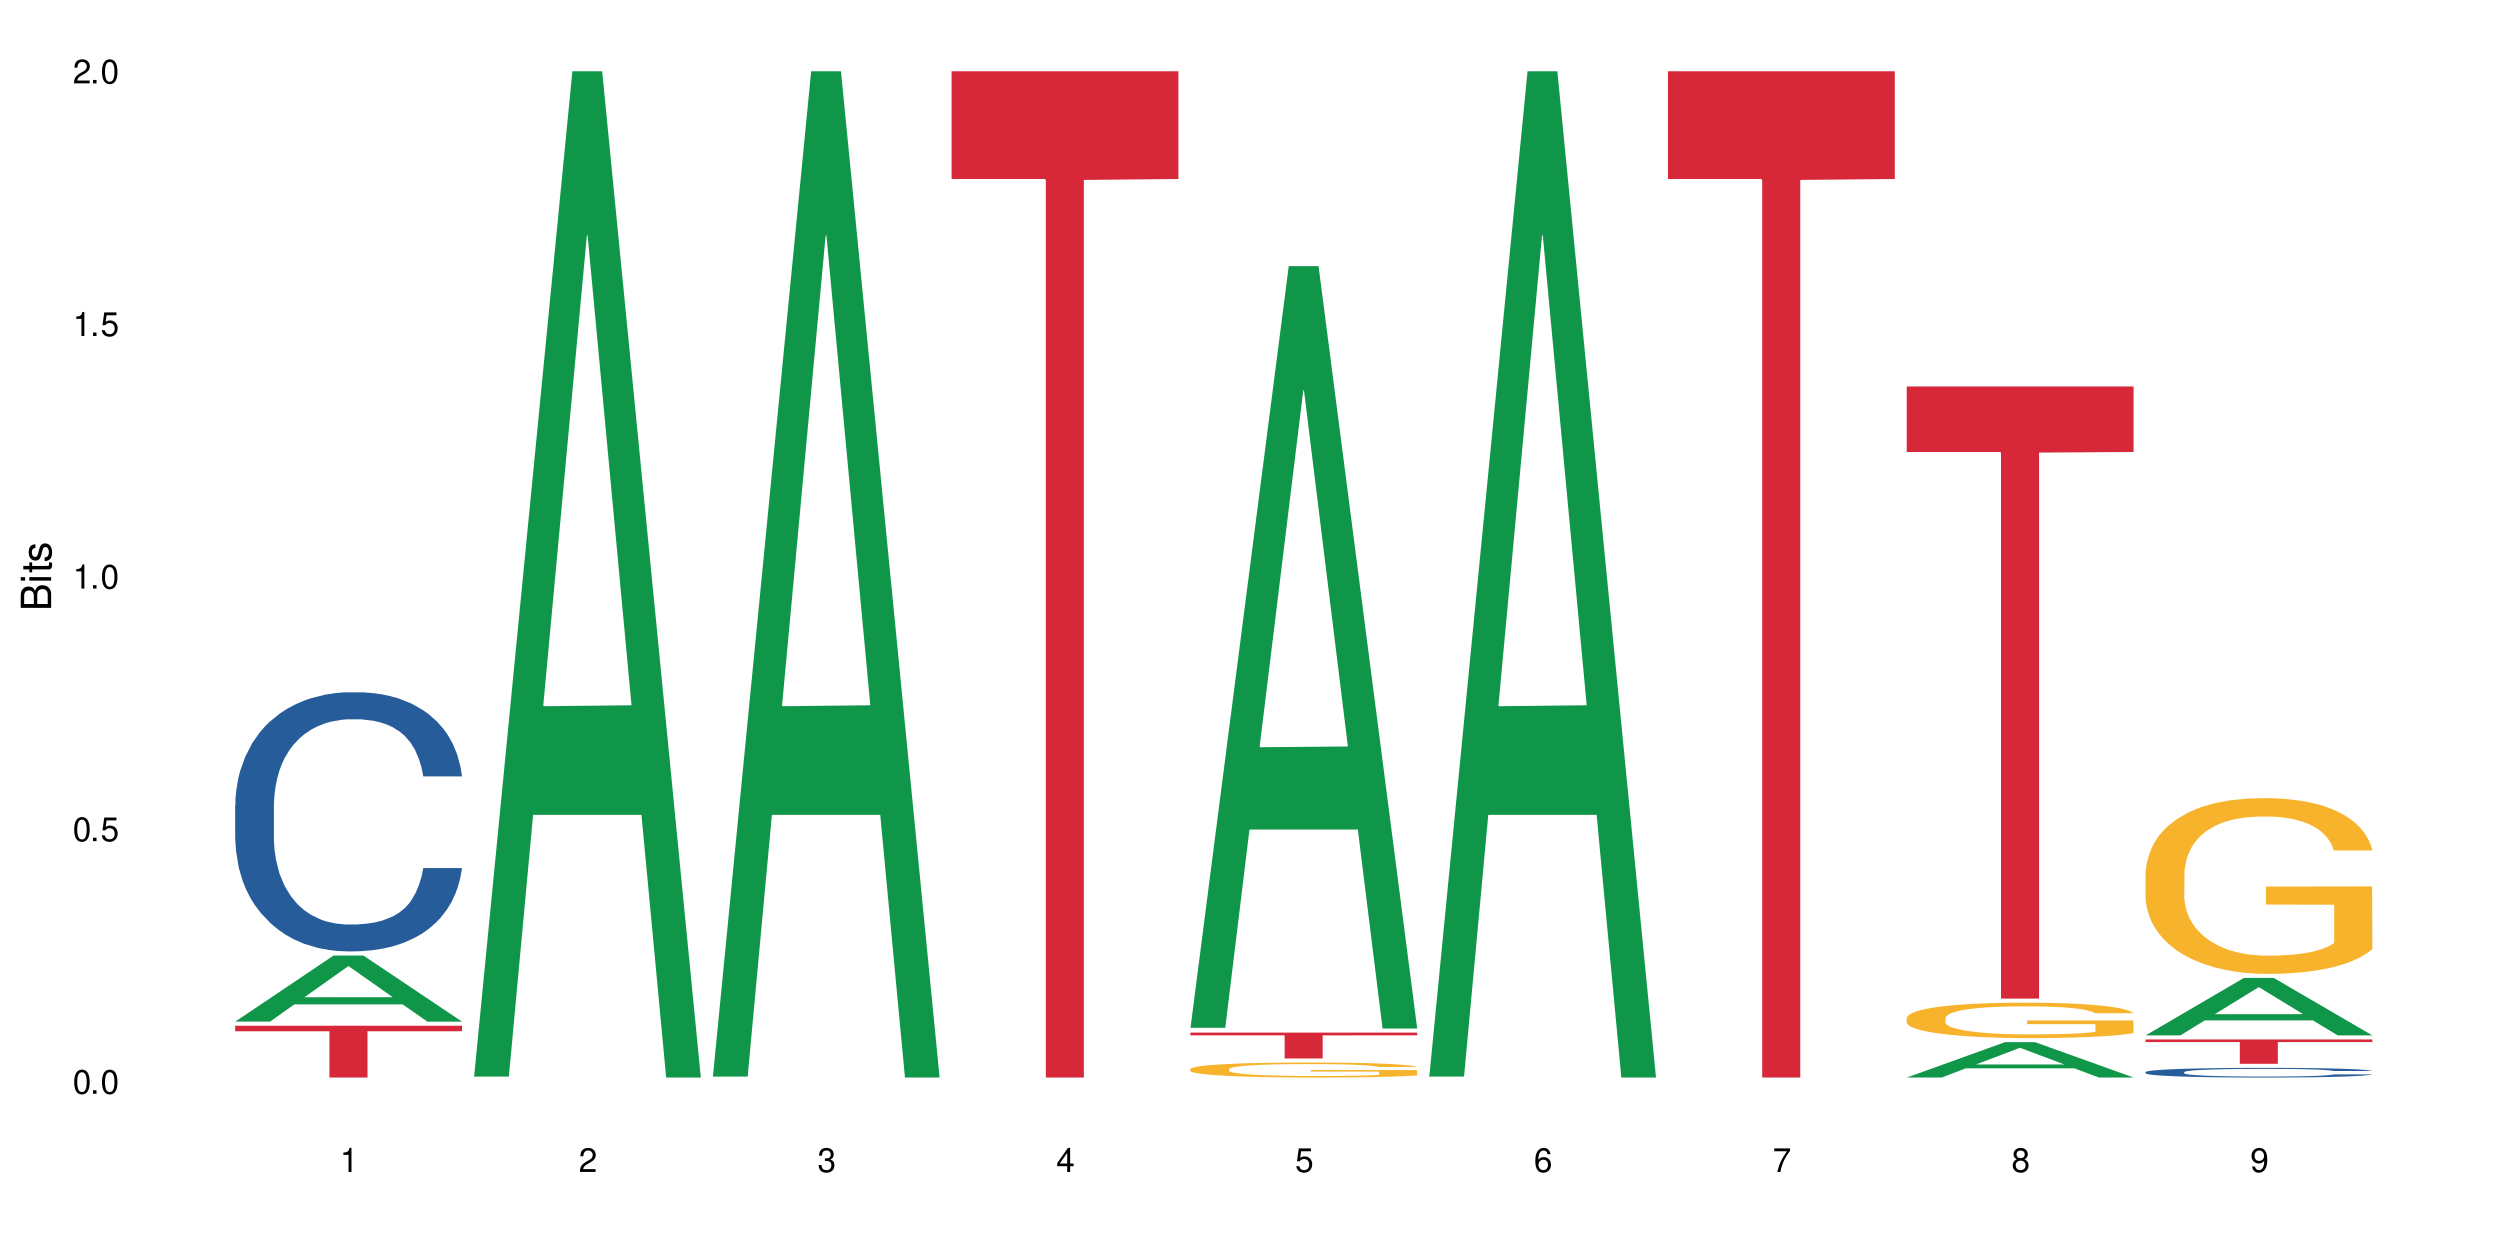
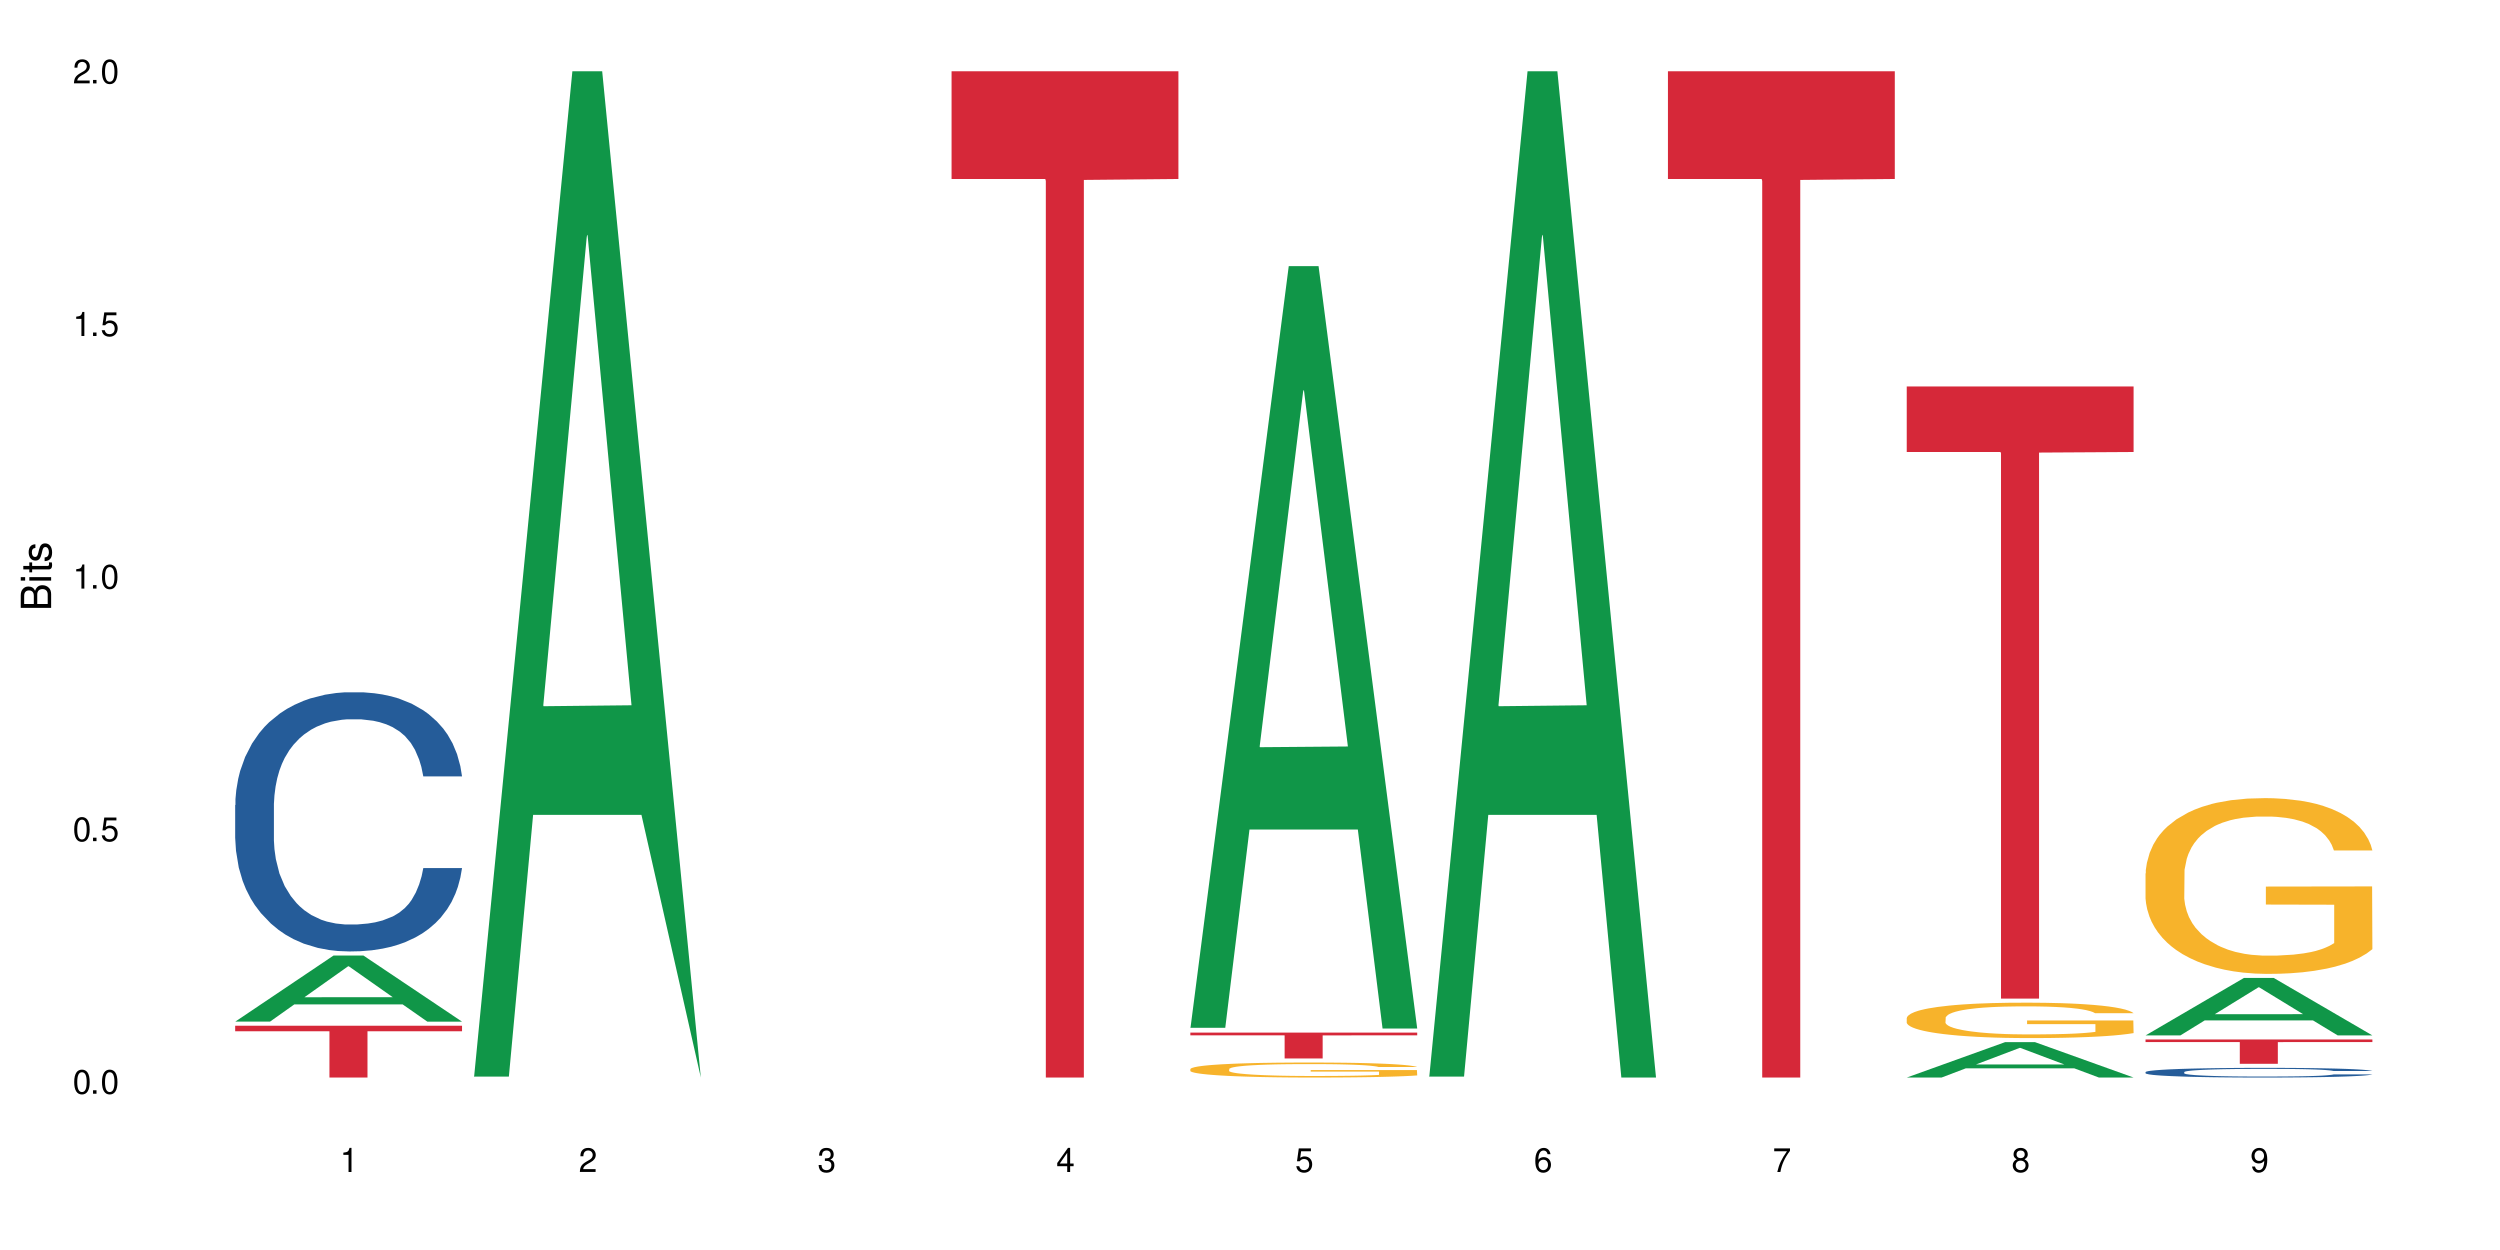
<svg xmlns="http://www.w3.org/2000/svg" xmlns:xlink="http://www.w3.org/1999/xlink" width="720" height="360" viewBox="0 0 720 360">
  <defs>
    <g>
      <g id="glyph-0-0">
</g>
      <g id="glyph-0-1">
        <path d="M 2.641 -6.938 C 2 -6.938 1.422 -6.656 1.078 -6.172 C 0.641 -5.562 0.406 -4.641 0.406 -3.359 C 0.406 -1.016 1.188 0.219 2.641 0.219 C 4.078 0.219 4.859 -1.016 4.859 -3.297 C 4.859 -4.641 4.656 -5.547 4.203 -6.172 C 3.844 -6.656 3.281 -6.938 2.641 -6.938 Z M 2.641 -6.188 C 3.547 -6.188 4 -5.25 4 -3.375 C 4 -1.406 3.562 -0.484 2.625 -0.484 C 1.734 -0.484 1.281 -1.438 1.281 -3.344 C 1.281 -5.25 1.734 -6.188 2.641 -6.188 Z M 2.641 -6.188 " />
      </g>
      <g id="glyph-0-2">
        <path d="M 1.828 -1 L 0.828 -1 L 0.828 0 L 1.828 0 Z M 1.828 -1 " />
      </g>
      <g id="glyph-0-3">
        <path d="M 4.562 -6.797 L 1.062 -6.797 L 0.547 -3.094 L 1.328 -3.094 C 1.719 -3.562 2.047 -3.734 2.578 -3.734 C 3.484 -3.734 4.062 -3.109 4.062 -2.094 C 4.062 -1.125 3.484 -0.531 2.578 -0.531 C 1.828 -0.531 1.375 -0.906 1.188 -1.672 L 0.328 -1.672 C 0.453 -1.109 0.547 -0.844 0.75 -0.594 C 1.125 -0.078 1.828 0.219 2.594 0.219 C 3.969 0.219 4.922 -0.781 4.922 -2.219 C 4.922 -3.562 4.031 -4.484 2.719 -4.484 C 2.25 -4.484 1.859 -4.359 1.469 -4.062 L 1.734 -5.969 L 4.562 -5.969 Z M 4.562 -6.797 " />
      </g>
      <g id="glyph-0-4">
        <path d="M 2.484 -4.938 L 2.484 0 L 3.328 0 L 3.328 -6.938 L 2.766 -6.938 C 2.469 -5.875 2.281 -5.734 0.984 -5.562 L 0.984 -4.938 Z M 2.484 -4.938 " />
      </g>
      <g id="glyph-0-5">
        <path d="M 4.859 -0.828 L 1.281 -0.828 C 1.359 -1.406 1.672 -1.781 2.5 -2.281 L 3.469 -2.828 C 4.406 -3.344 4.906 -4.062 4.906 -4.906 C 4.906 -5.484 4.672 -6.031 4.266 -6.406 C 3.859 -6.766 3.375 -6.938 2.719 -6.938 C 1.859 -6.938 1.219 -6.625 0.844 -6.031 C 0.609 -5.672 0.5 -5.234 0.484 -4.531 L 1.328 -4.531 C 1.359 -5.016 1.406 -5.281 1.531 -5.516 C 1.75 -5.938 2.188 -6.203 2.703 -6.203 C 3.469 -6.203 4.031 -5.641 4.031 -4.891 C 4.031 -4.344 3.719 -3.859 3.125 -3.516 L 2.234 -3 C 0.812 -2.172 0.406 -1.531 0.328 -0.016 L 4.859 -0.016 Z M 4.859 -0.828 " />
      </g>
      <g id="glyph-0-6">
        <path d="M 2.125 -3.188 L 2.578 -3.188 C 3.5 -3.188 3.984 -2.766 3.984 -1.922 C 3.984 -1.062 3.469 -0.531 2.594 -0.531 C 1.656 -0.531 1.203 -1 1.156 -2.016 L 0.312 -2.016 C 0.344 -1.453 0.438 -1.094 0.609 -0.781 C 0.953 -0.109 1.625 0.219 2.547 0.219 C 3.953 0.219 4.859 -0.625 4.859 -1.938 C 4.859 -2.828 4.516 -3.297 3.703 -3.594 C 4.344 -3.844 4.656 -4.328 4.656 -5.031 C 4.656 -6.219 3.875 -6.938 2.578 -6.938 C 1.203 -6.938 0.484 -6.172 0.453 -4.703 L 1.297 -4.703 C 1.312 -5.125 1.344 -5.359 1.453 -5.578 C 1.641 -5.969 2.062 -6.203 2.594 -6.203 C 3.344 -6.203 3.797 -5.75 3.797 -5 C 3.797 -4.516 3.609 -4.219 3.25 -4.047 C 3.016 -3.953 2.703 -3.922 2.125 -3.906 Z M 2.125 -3.188 " />
      </g>
      <g id="glyph-0-7">
        <path d="M 3.141 -1.672 L 3.141 0 L 3.984 0 L 3.984 -1.672 L 4.984 -1.672 L 4.984 -2.438 L 3.984 -2.438 L 3.984 -6.938 L 3.359 -6.938 L 0.266 -2.578 L 0.266 -1.672 Z M 3.141 -2.438 L 1 -2.438 L 3.141 -5.5 Z M 3.141 -2.438 " />
      </g>
      <g id="glyph-0-8">
        <path d="M 4.781 -5.125 C 4.609 -6.266 3.891 -6.938 2.844 -6.938 C 2.094 -6.938 1.422 -6.578 1.031 -5.953 C 0.594 -5.266 0.406 -4.422 0.406 -3.172 C 0.406 -2 0.578 -1.25 0.984 -0.641 C 1.359 -0.078 1.953 0.219 2.703 0.219 C 3.984 0.219 4.922 -0.75 4.922 -2.094 C 4.922 -3.375 4.062 -4.281 2.844 -4.281 C 2.172 -4.281 1.641 -4.031 1.281 -3.516 C 1.281 -5.234 1.828 -6.188 2.797 -6.188 C 3.391 -6.188 3.797 -5.797 3.938 -5.125 Z M 2.734 -3.531 C 3.547 -3.531 4.062 -2.953 4.062 -2.031 C 4.062 -1.156 3.484 -0.531 2.703 -0.531 C 1.922 -0.531 1.328 -1.188 1.328 -2.078 C 1.328 -2.938 1.906 -3.531 2.734 -3.531 Z M 2.734 -3.531 " />
      </g>
      <g id="glyph-0-9">
        <path d="M 4.984 -6.797 L 0.438 -6.797 L 0.438 -5.969 L 4.109 -5.969 C 2.5 -3.656 1.828 -2.234 1.328 0 L 2.219 0 C 2.594 -2.172 3.453 -4.047 4.984 -6.094 Z M 4.984 -6.797 " />
      </g>
      <g id="glyph-0-10">
        <path d="M 3.75 -3.656 C 4.469 -4.094 4.688 -4.438 4.688 -5.078 C 4.688 -6.172 3.844 -6.938 2.641 -6.938 C 1.438 -6.938 0.594 -6.172 0.594 -5.094 C 0.594 -4.438 0.812 -4.094 1.516 -3.656 C 0.734 -3.266 0.359 -2.703 0.359 -1.922 C 0.359 -0.656 1.281 0.219 2.641 0.219 C 3.984 0.219 4.922 -0.656 4.922 -1.922 C 4.922 -2.703 4.531 -3.266 3.75 -3.656 Z M 2.641 -6.188 C 3.359 -6.188 3.812 -5.75 3.812 -5.062 C 3.812 -4.406 3.344 -3.984 2.641 -3.984 C 1.922 -3.984 1.453 -4.406 1.453 -5.078 C 1.453 -5.75 1.922 -6.188 2.641 -6.188 Z M 2.641 -3.266 C 3.484 -3.266 4.062 -2.719 4.062 -1.906 C 4.062 -1.078 3.484 -0.531 2.625 -0.531 C 1.797 -0.531 1.219 -1.094 1.219 -1.906 C 1.219 -2.719 1.781 -3.266 2.641 -3.266 Z M 2.641 -3.266 " />
      </g>
      <g id="glyph-0-11">
        <path d="M 0.516 -1.578 C 0.672 -0.453 1.406 0.219 2.438 0.219 C 3.188 0.219 3.859 -0.141 4.266 -0.766 C 4.688 -1.453 4.891 -2.297 4.891 -3.547 C 4.891 -4.719 4.703 -5.453 4.312 -6.078 C 3.938 -6.641 3.344 -6.938 2.594 -6.938 C 1.297 -6.938 0.359 -5.969 0.359 -4.625 C 0.359 -3.344 1.234 -2.453 2.453 -2.453 C 3.094 -2.453 3.578 -2.672 4.016 -3.203 C 4 -1.484 3.469 -0.531 2.5 -0.531 C 1.906 -0.531 1.484 -0.906 1.359 -1.578 Z M 2.578 -6.203 C 3.375 -6.203 3.969 -5.531 3.969 -4.641 C 3.969 -3.797 3.391 -3.188 2.547 -3.188 C 1.734 -3.188 1.234 -3.766 1.234 -4.688 C 1.234 -5.562 1.797 -6.203 2.578 -6.203 Z M 2.578 -6.203 " />
      </g>
      <g id="glyph-1-0">
</g>
      <g id="glyph-1-1">
        <path d="M 0 -0.953 L 0 -4.891 C 0 -5.719 -0.234 -6.344 -0.734 -6.797 C -1.188 -7.234 -1.812 -7.469 -2.5 -7.469 C -3.547 -7.469 -4.188 -7 -4.625 -5.875 C -4.984 -6.688 -5.625 -7.094 -6.531 -7.094 C -7.172 -7.094 -7.734 -6.859 -8.141 -6.391 C -8.562 -5.922 -8.75 -5.344 -8.75 -4.5 L -8.75 -0.953 Z M -4.984 -2.062 L -7.766 -2.062 L -7.766 -4.219 C -7.766 -4.844 -7.688 -5.203 -7.453 -5.5 C -7.219 -5.812 -6.859 -5.969 -6.375 -5.969 C -5.891 -5.969 -5.531 -5.812 -5.297 -5.5 C -5.062 -5.203 -4.984 -4.844 -4.984 -4.219 Z M -0.984 -2.062 L -4 -2.062 L -4 -4.781 C -4 -5.766 -3.438 -6.359 -2.484 -6.359 C -1.547 -6.359 -0.984 -5.766 -0.984 -4.781 Z M -0.984 -2.062 " />
      </g>
      <g id="glyph-1-2">
        <path d="M -6.281 -1.797 L -6.281 -0.797 L 0 -0.797 L 0 -1.797 Z M -8.75 -1.797 L -8.75 -0.797 L -7.484 -0.797 L -7.484 -1.797 Z M -8.75 -1.797 " />
      </g>
      <g id="glyph-1-3">
        <path d="M -6.281 -3.047 L -6.281 -2.016 L -8.016 -2.016 L -8.016 -1.016 L -6.281 -1.016 L -6.281 -0.172 L -5.469 -0.172 L -5.469 -1.016 L -0.719 -1.016 C -0.078 -1.016 0.281 -1.453 0.281 -2.234 C 0.281 -2.5 0.25 -2.719 0.188 -3.047 L -0.641 -3.047 C -0.609 -2.906 -0.594 -2.766 -0.594 -2.562 C -0.594 -2.141 -0.719 -2.016 -1.156 -2.016 L -5.469 -2.016 L -5.469 -3.047 Z M -6.281 -3.047 " />
      </g>
      <g id="glyph-1-4">
        <path d="M -4.531 -5.25 C -5.766 -5.25 -6.469 -4.422 -6.469 -2.969 C -6.469 -1.516 -5.719 -0.562 -4.547 -0.562 C -3.562 -0.562 -3.094 -1.062 -2.734 -2.562 L -2.516 -3.484 C -2.344 -4.188 -2.094 -4.469 -1.641 -4.469 C -1.047 -4.469 -0.641 -3.875 -0.641 -3 C -0.641 -2.453 -0.797 -2 -1.062 -1.75 C -1.25 -1.594 -1.422 -1.531 -1.875 -1.469 L -1.875 -0.406 C -0.422 -0.453 0.281 -1.266 0.281 -2.922 C 0.281 -4.5 -0.5 -5.516 -1.719 -5.516 C -2.656 -5.516 -3.172 -4.984 -3.469 -3.734 L -3.703 -2.766 C -3.891 -1.953 -4.156 -1.609 -4.594 -1.609 C -5.188 -1.609 -5.547 -2.125 -5.547 -2.938 C -5.547 -3.75 -5.203 -4.172 -4.531 -4.203 Z M -4.531 -5.25 " />
      </g>
    </g>
  </defs>
  <rect x="-72" y="-36" width="864" height="432" fill="rgb(100%, 100%, 100%)" fill-opacity="1" />
  <path fill-rule="nonzero" fill="rgb(6.275%, 58.824%, 28.235%)" fill-opacity="1" d="M 67.73 294.219 L 67.801 294.199 L 96.07 275.188 L 104.656 275.188 L 133.066 294.238 L 123.082 294.238 L 115.965 289.266 L 84.762 289.266 L 77.781 294.219 L 67.73 294.219 L 87.766 287.207 L 113.102 287.188 L 100.469 278.301 L 100.328 278.281 L 100.188 278.336 L 87.695 287.188 L 87.766 287.207 Z M 67.73 294.219 " />
  <path fill-rule="nonzero" fill="rgb(14.51%, 36.078%, 60%)" fill-opacity="1" d="M 67.73 231.859 L 67.812 231.793 L 67.812 230.156 L 68.051 227.562 L 68.605 224.289 L 69.164 222.035 L 70.598 218.012 L 72.59 214.121 L 74.664 211.121 L 76.176 209.348 L 77.531 207.984 L 80.637 205.457 L 82.629 204.16 L 84.781 203.004 L 87.41 201.844 L 89.324 201.16 L 93.625 200.07 L 96.812 199.59 L 99.281 199.387 L 104.621 199.387 L 107.809 199.66 L 110.117 200 L 112.668 200.547 L 114.82 201.16 L 118.562 202.66 L 121.91 204.57 L 123.426 205.664 L 125.816 207.777 L 127.648 209.824 L 128.922 211.598 L 130.355 214.121 L 131.629 217.191 L 132.586 220.672 L 133.066 223.605 L 121.91 223.605 L 121.352 220.875 L 120.715 218.762 L 119.52 215.965 L 118.324 213.984 L 116.652 212.008 L 115.137 210.711 L 113.066 209.414 L 111.234 208.598 L 109.32 207.984 L 107.488 207.574 L 103.984 207.164 L 99.922 207.164 L 98.406 207.301 L 95.297 207.848 L 93.625 208.324 L 91.234 209.277 L 89.562 210.164 L 87.57 211.531 L 86.215 212.691 L 84.543 214.465 L 83.348 216.031 L 81.992 218.285 L 81.195 219.988 L 80.48 221.898 L 79.84 224.152 L 79.363 226.539 L 79.043 229.062 L 78.887 231.52 L 78.887 242.094 L 79.043 244.551 L 79.441 247.414 L 80.48 251.578 L 81.992 255.191 L 83.746 258.059 L 85.418 260.105 L 86.375 261.059 L 87.648 262.152 L 89.641 263.516 L 92.512 264.883 L 94.184 265.426 L 96.734 265.973 L 99.363 266.246 L 102.867 266.246 L 105.977 265.973 L 108.047 265.633 L 110.199 265.086 L 113.145 263.926 L 114.98 262.836 L 116.57 261.539 L 117.766 260.242 L 118.562 259.148 L 119.758 257.035 L 120.715 254.715 L 121.434 252.328 L 121.91 250.008 L 133.066 250.008 L 132.586 252.738 L 131.871 255.398 L 131.152 257.375 L 130.039 259.766 L 128.762 261.879 L 126.93 264.266 L 125.418 265.836 L 123.426 267.543 L 121.59 268.84 L 119.602 269.996 L 116.652 271.363 L 114.738 272.043 L 112.668 272.66 L 110.199 273.203 L 107.09 273.684 L 103.746 273.953 L 100.637 274.023 L 97.289 273.887 L 94.82 273.613 L 91.555 273 L 87.492 271.773 L 84.543 270.477 L 82.23 269.18 L 80.238 267.816 L 78.008 265.973 L 75.141 262.973 L 73.387 260.652 L 72.191 258.742 L 70.84 256.082 L 69.883 253.691 L 68.766 249.871 L 67.969 245.027 L 67.73 241.277 Z M 67.73 231.859 " />
  <path fill-rule="nonzero" fill="rgb(83.922%, 15.686%, 22.353%)" fill-opacity="1" d="M 67.73 295.402 L 133.066 295.402 L 133.066 297 L 105.836 297.012 L 105.836 310.332 L 94.879 310.332 L 94.879 297.027 L 94.723 297 L 67.73 297 Z M 67.73 295.402 " />
-   <path fill-rule="nonzero" fill="rgb(6.275%, 58.824%, 28.235%)" fill-opacity="1" d="M 136.504 310.059 L 136.574 309.789 L 164.844 20.527 L 173.43 20.527 L 201.836 310.332 L 191.855 310.332 L 184.738 234.684 L 153.535 234.684 L 146.555 310.059 L 136.504 310.059 L 156.535 203.391 L 181.875 203.117 L 169.242 67.875 L 169.102 67.602 L 168.961 68.418 L 156.469 203.117 L 156.535 203.391 Z M 136.504 310.059 " />
-   <path fill-rule="nonzero" fill="rgb(6.275%, 58.824%, 28.235%)" fill-opacity="1" d="M 205.277 310.059 L 205.348 309.789 L 233.617 20.527 L 242.203 20.527 L 270.609 310.332 L 260.629 310.332 L 253.508 234.684 L 222.309 234.684 L 215.328 310.059 L 205.277 310.059 L 225.309 203.391 L 250.648 203.117 L 238.012 67.875 L 237.875 67.602 L 237.734 68.418 L 225.238 203.117 L 225.309 203.391 Z M 205.277 310.059 " />
+   <path fill-rule="nonzero" fill="rgb(6.275%, 58.824%, 28.235%)" fill-opacity="1" d="M 136.504 310.059 L 136.574 309.789 L 164.844 20.527 L 173.43 20.527 L 201.836 310.332 L 184.738 234.684 L 153.535 234.684 L 146.555 310.059 L 136.504 310.059 L 156.535 203.391 L 181.875 203.117 L 169.242 67.875 L 169.102 67.602 L 168.961 68.418 L 156.469 203.117 L 156.535 203.391 Z M 136.504 310.059 " />
  <path fill-rule="nonzero" fill="rgb(83.922%, 15.686%, 22.353%)" fill-opacity="1" d="M 274.051 20.527 L 339.383 20.527 L 339.383 51.547 L 312.152 51.82 L 312.152 310.332 L 301.199 310.332 L 301.199 52.094 L 301.039 51.547 L 274.051 51.547 Z M 274.051 20.527 " />
  <path fill-rule="nonzero" fill="rgb(6.275%, 58.824%, 28.235%)" fill-opacity="1" d="M 342.82 296.012 L 342.891 295.805 L 371.16 76.652 L 379.746 76.652 L 408.156 296.219 L 398.176 296.219 L 391.055 238.902 L 359.852 238.902 L 352.875 296.012 L 342.82 296.012 L 362.855 215.195 L 388.191 214.988 L 375.559 112.523 L 375.418 112.32 L 375.281 112.938 L 362.785 214.988 L 362.855 215.195 Z M 342.82 296.012 " />
  <path fill-rule="nonzero" fill="rgb(96.863%, 70.196%, 16.863%)" fill-opacity="1" d="M 342.82 307.859 L 342.902 307.855 L 342.902 307.777 L 343.219 307.598 L 344.016 307.355 L 345.051 307.152 L 346.168 306.996 L 346.887 306.91 L 348.082 306.793 L 349.117 306.707 L 351.746 306.527 L 355.094 306.363 L 356.926 306.293 L 358.996 306.227 L 361.945 306.148 L 363.297 306.121 L 367.441 306.059 L 372.141 306.02 L 377.32 306.008 L 379.711 306.012 L 382.977 306.027 L 387.441 306.07 L 389.988 306.109 L 391.98 306.148 L 394.055 306.199 L 396.602 306.281 L 398.992 306.375 L 400.906 306.469 L 402.816 306.59 L 404.41 306.715 L 405.766 306.852 L 406.961 307.02 L 407.68 307.156 L 408.156 307.297 L 397.082 307.297 L 396.445 307.156 L 395.727 307.051 L 394.531 306.918 L 393.336 306.824 L 392.141 306.75 L 389.91 306.648 L 387.996 306.586 L 385.609 306.527 L 383.297 306.492 L 380.668 306.469 L 379.074 306.461 L 374.852 306.461 L 371.027 306.488 L 368.797 306.52 L 367.203 306.551 L 364.973 306.613 L 363.617 306.66 L 362.82 306.691 L 360.43 306.812 L 358.836 306.922 L 357.961 307 L 356.844 307.117 L 356.047 307.223 L 355.172 307.383 L 354.695 307.5 L 354.055 307.77 L 353.977 308.48 L 354.215 308.629 L 354.695 308.793 L 355.332 308.934 L 356.285 309.086 L 357.242 309.199 L 358.918 309.352 L 360.352 309.457 L 361.465 309.523 L 363.617 309.629 L 364.492 309.664 L 366.566 309.734 L 368.715 309.793 L 371.344 309.84 L 373.336 309.863 L 376.523 309.883 L 380.59 309.883 L 385.367 309.859 L 388.395 309.828 L 390.469 309.797 L 391.824 309.77 L 393.496 309.723 L 394.691 309.684 L 395.805 309.641 L 397.16 309.574 L 397.16 308.629 L 377.48 308.625 L 377.48 308.184 L 408.074 308.18 L 408.156 309.723 L 406.484 309.832 L 404.41 309.934 L 402.418 310.012 L 400.348 310.078 L 397.398 310.156 L 395.008 310.203 L 391.344 310.258 L 387.996 310.293 L 384.492 310.316 L 381.387 310.328 L 377.719 310.332 L 374.453 310.324 L 370.949 310.301 L 368.16 310.27 L 365.609 310.23 L 363.059 310.18 L 359.871 310.094 L 357.801 310.027 L 355.648 309.945 L 353.5 309.848 L 351.586 309.738 L 350.312 309.656 L 349.035 309.562 L 347.684 309.445 L 346.406 309.309 L 345.449 309.188 L 344.574 309.047 L 343.938 308.918 L 343.301 308.742 L 342.98 308.598 L 342.82 308.477 Z M 342.82 307.859 " />
  <path fill-rule="nonzero" fill="rgb(83.922%, 15.686%, 22.353%)" fill-opacity="1" d="M 342.82 297.383 L 408.156 297.383 L 408.156 298.18 L 380.926 298.188 L 380.926 304.844 L 369.973 304.844 L 369.973 298.195 L 369.812 298.18 L 342.82 298.18 Z M 342.82 297.383 " />
  <path fill-rule="nonzero" fill="rgb(6.275%, 58.824%, 28.235%)" fill-opacity="1" d="M 411.594 310.059 L 411.664 309.789 L 439.934 20.527 L 448.52 20.527 L 476.93 310.332 L 466.945 310.332 L 459.828 234.684 L 428.625 234.684 L 421.645 310.059 L 411.594 310.059 L 431.629 203.391 L 456.965 203.117 L 444.332 67.875 L 444.191 67.602 L 444.051 68.418 L 431.559 203.117 L 431.629 203.391 Z M 411.594 310.059 " />
  <path fill-rule="nonzero" fill="rgb(83.922%, 15.686%, 22.353%)" fill-opacity="1" d="M 480.367 20.527 L 545.703 20.527 L 545.703 51.547 L 518.473 51.82 L 518.473 310.332 L 507.516 310.332 L 507.516 52.094 L 507.359 51.547 L 480.367 51.547 Z M 480.367 20.527 " />
  <path fill-rule="nonzero" fill="rgb(6.275%, 58.824%, 28.235%)" fill-opacity="1" d="M 549.141 310.324 L 549.211 310.312 L 577.48 300.133 L 586.066 300.133 L 614.473 310.332 L 604.492 310.332 L 597.371 307.672 L 566.172 307.672 L 559.191 310.324 L 549.141 310.324 L 569.172 306.57 L 594.512 306.559 L 581.875 301.801 L 581.738 301.789 L 581.598 301.82 L 569.102 306.559 L 569.172 306.57 Z M 549.141 310.324 " />
  <path fill-rule="nonzero" fill="rgb(96.863%, 70.196%, 16.863%)" fill-opacity="1" d="M 549.141 293.137 L 549.219 293.129 L 549.219 292.941 L 549.539 292.523 L 550.336 291.945 L 551.371 291.473 L 552.484 291.098 L 553.203 290.902 L 554.398 290.625 L 555.434 290.418 L 558.062 290 L 561.41 289.609 L 563.242 289.441 L 565.312 289.281 L 568.262 289.105 L 569.617 289.039 L 573.758 288.891 L 578.461 288.797 L 583.641 288.77 L 586.031 288.781 L 589.297 288.816 L 593.758 288.918 L 596.309 289.012 L 598.301 289.105 L 600.371 289.227 L 602.922 289.414 L 605.312 289.637 L 607.223 289.859 L 609.137 290.141 L 610.73 290.438 L 612.082 290.762 L 613.277 291.156 L 613.996 291.48 L 614.473 291.805 L 603.398 291.805 L 602.762 291.48 L 602.043 291.23 L 600.848 290.922 L 599.652 290.699 L 598.461 290.52 L 596.227 290.277 L 594.316 290.129 L 591.926 290 L 589.613 289.914 L 586.984 289.859 L 585.391 289.84 L 581.168 289.84 L 577.344 289.906 L 575.113 289.98 L 573.52 290.055 L 571.289 290.195 L 569.934 290.309 L 569.137 290.383 L 566.75 290.672 L 565.156 290.93 L 564.277 291.109 L 563.164 291.387 L 562.367 291.641 L 561.488 292.012 L 561.012 292.289 L 560.375 292.926 L 560.293 294.602 L 560.535 294.953 L 561.012 295.336 L 561.648 295.672 L 562.605 296.027 L 563.562 296.297 L 565.234 296.66 L 566.668 296.902 L 567.785 297.059 L 569.934 297.312 L 570.812 297.395 L 572.883 297.562 L 575.035 297.691 L 577.664 297.805 L 579.656 297.859 L 582.844 297.906 L 586.906 297.906 L 591.688 297.852 L 594.715 297.777 L 596.785 297.703 L 598.141 297.637 L 599.812 297.535 L 601.008 297.441 L 602.125 297.34 L 603.48 297.18 L 603.48 294.953 L 583.797 294.945 L 583.797 293.902 L 614.395 293.895 L 614.473 297.535 L 612.801 297.785 L 610.73 298.027 L 608.738 298.215 L 606.664 298.375 L 603.719 298.551 L 601.328 298.66 L 597.664 298.793 L 594.316 298.875 L 590.809 298.934 L 587.703 298.961 L 584.039 298.969 L 580.77 298.949 L 577.266 298.895 L 574.477 298.82 L 571.926 298.727 L 569.379 298.605 L 566.191 298.41 L 564.117 298.254 L 561.969 298.055 L 559.816 297.824 L 557.902 297.57 L 556.629 297.375 L 555.355 297.152 L 554 296.875 L 552.727 296.559 L 551.77 296.27 L 550.895 295.941 L 550.254 295.637 L 549.617 295.215 L 549.301 294.879 L 549.141 294.59 Z M 549.141 293.137 " />
  <path fill-rule="nonzero" fill="rgb(83.922%, 15.686%, 22.353%)" fill-opacity="1" d="M 549.141 111.305 L 614.473 111.305 L 614.473 130.176 L 587.246 130.344 L 587.246 287.605 L 576.289 287.605 L 576.289 130.508 L 576.129 130.176 L 549.141 130.176 Z M 549.141 111.305 " />
  <path fill-rule="nonzero" fill="rgb(6.275%, 58.824%, 28.235%)" fill-opacity="1" d="M 617.914 298.188 L 617.98 298.172 L 646.25 281.648 L 654.836 281.648 L 683.246 298.203 L 673.266 298.203 L 666.145 293.883 L 634.945 293.883 L 627.965 298.188 L 617.914 298.188 L 637.945 292.094 L 663.285 292.078 L 650.648 284.352 L 650.512 284.336 L 650.371 284.383 L 637.875 292.078 L 637.945 292.094 Z M 617.914 298.188 " />
  <path fill-rule="nonzero" fill="rgb(14.51%, 36.078%, 60%)" fill-opacity="1" d="M 617.914 308.758 L 617.992 308.754 L 617.992 308.695 L 618.23 308.598 L 618.789 308.473 L 619.348 308.391 L 620.781 308.238 L 622.773 308.094 L 624.844 307.98 L 626.359 307.918 L 627.711 307.863 L 630.82 307.77 L 632.812 307.723 L 634.965 307.68 L 637.594 307.637 L 639.504 307.609 L 643.809 307.57 L 646.996 307.551 L 649.465 307.543 L 654.801 307.543 L 657.988 307.555 L 660.301 307.566 L 662.852 307.586 L 665 307.609 L 668.746 307.668 L 672.094 307.738 L 673.605 307.777 L 675.996 307.855 L 677.828 307.934 L 679.102 308 L 680.539 308.094 L 681.812 308.211 L 682.77 308.34 L 683.246 308.449 L 672.094 308.449 L 671.535 308.348 L 670.898 308.27 L 669.703 308.164 L 668.508 308.09 L 666.832 308.016 L 665.32 307.969 L 663.246 307.918 L 661.414 307.887 L 659.504 307.863 L 657.672 307.852 L 654.164 307.836 L 650.102 307.836 L 648.586 307.84 L 645.48 307.859 L 643.809 307.879 L 641.418 307.914 L 639.742 307.945 L 637.75 307.996 L 636.398 308.039 L 634.723 308.105 L 633.527 308.164 L 632.176 308.25 L 631.379 308.312 L 630.66 308.387 L 630.023 308.469 L 629.547 308.559 L 629.227 308.652 L 629.066 308.746 L 629.066 309.141 L 629.227 309.23 L 629.625 309.34 L 630.66 309.492 L 632.176 309.629 L 633.926 309.734 L 635.602 309.812 L 636.559 309.848 L 637.832 309.891 L 639.824 309.941 L 642.691 309.992 L 644.363 310.012 L 646.914 310.031 L 649.543 310.043 L 653.051 310.043 L 656.156 310.031 L 658.227 310.02 L 660.379 310 L 663.328 309.957 L 665.16 309.914 L 666.754 309.867 L 667.949 309.816 L 668.746 309.777 L 669.941 309.699 L 670.898 309.609 L 671.613 309.523 L 672.094 309.434 L 683.246 309.434 L 682.77 309.539 L 682.051 309.637 L 681.336 309.711 L 680.219 309.801 L 678.945 309.879 L 677.113 309.969 L 675.598 310.027 L 673.605 310.09 L 671.773 310.141 L 669.781 310.184 L 666.832 310.234 L 664.922 310.258 L 662.852 310.281 L 660.379 310.301 L 657.273 310.32 L 653.926 310.328 L 650.82 310.332 L 647.473 310.328 L 645.004 310.316 L 641.734 310.293 L 637.672 310.25 L 634.723 310.199 L 632.414 310.152 L 630.422 310.102 L 628.191 310.031 L 625.324 309.918 L 623.57 309.832 L 622.375 309.762 L 621.02 309.66 L 620.062 309.574 L 618.949 309.43 L 618.152 309.25 L 617.914 309.109 Z M 617.914 308.758 " />
  <path fill-rule="nonzero" fill="rgb(96.863%, 70.196%, 16.863%)" fill-opacity="1" d="M 617.914 251.543 L 617.992 251.496 L 617.992 250.57 L 618.312 248.492 L 619.109 245.625 L 620.145 243.266 L 621.258 241.418 L 621.977 240.445 L 623.172 239.059 L 624.207 238.043 L 626.836 235.961 L 630.184 234.02 L 632.016 233.188 L 634.086 232.402 L 637.035 231.523 L 638.391 231.199 L 642.531 230.457 L 647.234 229.996 L 652.414 229.859 L 654.801 229.902 L 658.07 230.09 L 662.531 230.598 L 665.082 231.059 L 667.074 231.523 L 669.145 232.125 L 671.695 233.047 L 674.082 234.156 L 675.996 235.266 L 677.91 236.652 L 679.5 238.133 L 680.855 239.754 L 682.051 241.695 L 682.77 243.312 L 683.246 244.93 L 672.172 244.93 L 671.535 243.312 L 670.816 242.062 L 669.621 240.539 L 668.426 239.43 L 667.23 238.551 L 665 237.348 L 663.09 236.609 L 660.699 235.961 L 658.387 235.543 L 655.758 235.266 L 654.164 235.176 L 649.941 235.176 L 646.117 235.5 L 643.887 235.867 L 642.293 236.238 L 640.062 236.934 L 638.707 237.488 L 637.91 237.855 L 635.52 239.289 L 633.926 240.586 L 633.051 241.461 L 631.934 242.852 L 631.141 244.098 L 630.262 245.949 L 629.785 247.336 L 629.148 250.477 L 629.066 258.801 L 629.305 260.559 L 629.785 262.453 L 630.422 264.117 L 631.379 265.875 L 632.332 267.215 L 634.008 269.02 L 635.441 270.219 L 636.559 271.008 L 638.707 272.254 L 639.586 272.672 L 641.656 273.504 L 643.809 274.152 L 646.438 274.707 L 648.43 274.984 L 651.617 275.215 L 655.68 275.215 L 660.461 274.938 L 663.488 274.566 L 665.559 274.195 L 666.914 273.875 L 668.586 273.363 L 669.781 272.902 L 670.898 272.395 L 672.25 271.609 L 672.25 260.559 L 652.57 260.512 L 652.57 255.332 L 683.168 255.285 L 683.246 273.363 L 681.574 274.613 L 679.5 275.816 L 677.512 276.738 L 675.438 277.527 L 672.492 278.402 L 670.102 278.957 L 666.434 279.605 L 663.09 280.023 L 659.582 280.301 L 656.477 280.438 L 652.809 280.484 L 649.543 280.391 L 646.039 280.113 L 643.25 279.746 L 640.699 279.281 L 638.148 278.68 L 634.965 277.711 L 632.891 276.926 L 630.742 275.953 L 628.59 274.797 L 626.676 273.551 L 625.402 272.578 L 624.129 271.469 L 622.773 270.082 L 621.496 268.512 L 620.543 267.078 L 619.664 265.457 L 619.027 263.934 L 618.391 261.852 L 618.07 260.188 L 617.914 258.754 Z M 617.914 251.543 " />
  <path fill-rule="nonzero" fill="rgb(83.922%, 15.686%, 22.353%)" fill-opacity="1" d="M 617.914 299.367 L 683.246 299.367 L 683.246 300.117 L 656.016 300.125 L 656.016 306.379 L 645.062 306.379 L 645.062 300.129 L 644.902 300.117 L 617.914 300.117 Z M 617.914 299.367 " />
  <g fill="rgb(0%, 0%, 0%)" fill-opacity="1">
    <use xlink:href="#glyph-0-1" x="20.965" y="314.993" />
    <use xlink:href="#glyph-0-2" x="25.965" y="314.993" />
    <use xlink:href="#glyph-0-1" x="28.965" y="314.993" />
  </g>
  <g fill="rgb(0%, 0%, 0%)" fill-opacity="1">
    <use xlink:href="#glyph-0-1" x="20.965" y="242.251" />
    <use xlink:href="#glyph-0-2" x="25.965" y="242.251" />
    <use xlink:href="#glyph-0-3" x="28.965" y="242.251" />
  </g>
  <g fill="rgb(0%, 0%, 0%)" fill-opacity="1">
    <use xlink:href="#glyph-0-4" x="20.965" y="169.509" />
    <use xlink:href="#glyph-0-2" x="25.965" y="169.509" />
    <use xlink:href="#glyph-0-1" x="28.965" y="169.509" />
  </g>
  <g fill="rgb(0%, 0%, 0%)" fill-opacity="1">
    <use xlink:href="#glyph-0-4" x="20.965" y="96.767" />
    <use xlink:href="#glyph-0-2" x="25.965" y="96.767" />
    <use xlink:href="#glyph-0-3" x="28.965" y="96.767" />
  </g>
  <g fill="rgb(0%, 0%, 0%)" fill-opacity="1">
    <use xlink:href="#glyph-0-5" x="20.965" y="24.024" />
    <use xlink:href="#glyph-0-2" x="25.965" y="24.024" />
    <use xlink:href="#glyph-0-1" x="28.965" y="24.024" />
  </g>
  <g fill="rgb(0%, 0%, 0%)" fill-opacity="1">
    <use xlink:href="#glyph-0-4" x="97.898" y="337.532" />
  </g>
  <g fill="rgb(0%, 0%, 0%)" fill-opacity="1">
    <use xlink:href="#glyph-0-5" x="166.672" y="337.532" />
  </g>
  <g fill="rgb(0%, 0%, 0%)" fill-opacity="1">
    <use xlink:href="#glyph-0-6" x="235.445" y="337.532" />
  </g>
  <g fill="rgb(0%, 0%, 0%)" fill-opacity="1">
    <use xlink:href="#glyph-0-7" x="304.215" y="337.532" />
  </g>
  <g fill="rgb(0%, 0%, 0%)" fill-opacity="1">
    <use xlink:href="#glyph-0-3" x="372.988" y="337.532" />
  </g>
  <g fill="rgb(0%, 0%, 0%)" fill-opacity="1">
    <use xlink:href="#glyph-0-8" x="441.762" y="337.532" />
  </g>
  <g fill="rgb(0%, 0%, 0%)" fill-opacity="1">
    <use xlink:href="#glyph-0-9" x="510.535" y="337.532" />
  </g>
  <g fill="rgb(0%, 0%, 0%)" fill-opacity="1">
    <use xlink:href="#glyph-0-10" x="579.309" y="337.532" />
  </g>
  <g fill="rgb(0%, 0%, 0%)" fill-opacity="1">
    <use xlink:href="#glyph-0-11" x="648.078" y="337.532" />
  </g>
  <g fill="rgb(0%, 0%, 0%)" fill-opacity="1">
    <use xlink:href="#glyph-1-1" x="14.725" y="176.012" />
    <use xlink:href="#glyph-1-2" x="14.725" y="168.012" />
    <use xlink:href="#glyph-1-3" x="14.725" y="165.012" />
    <use xlink:href="#glyph-1-4" x="14.725" y="162.012" />
  </g>
</svg>